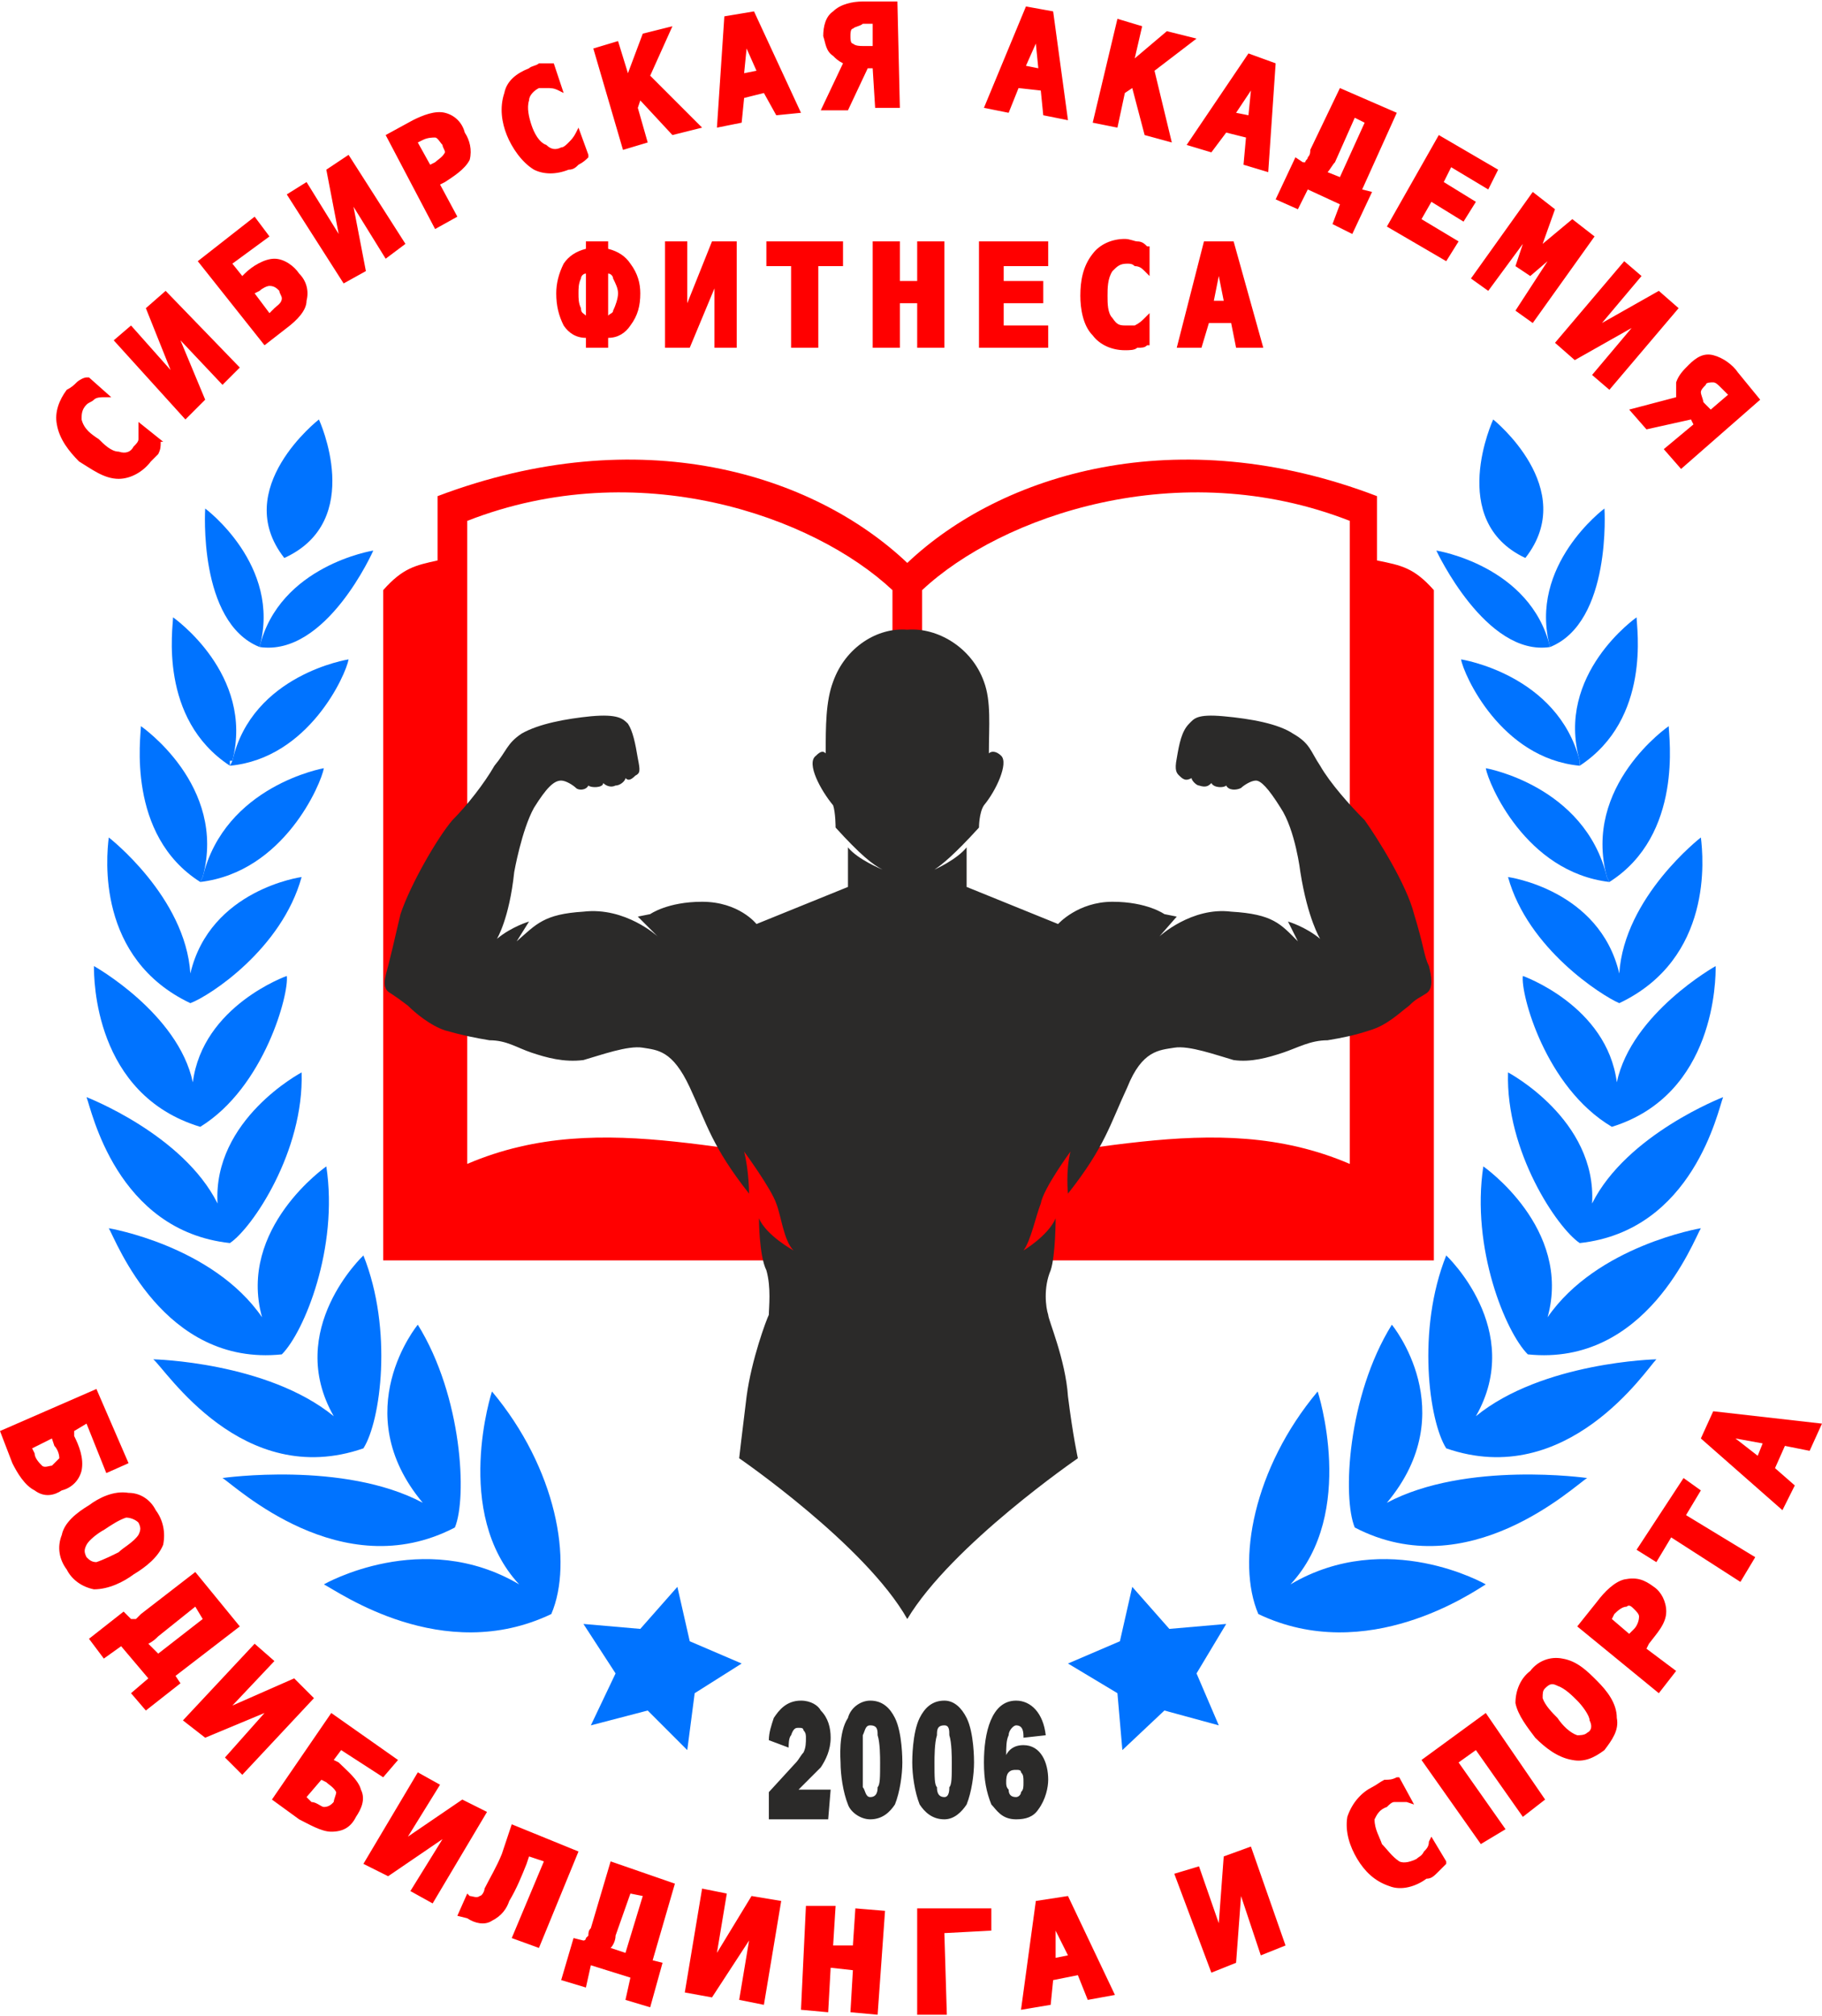
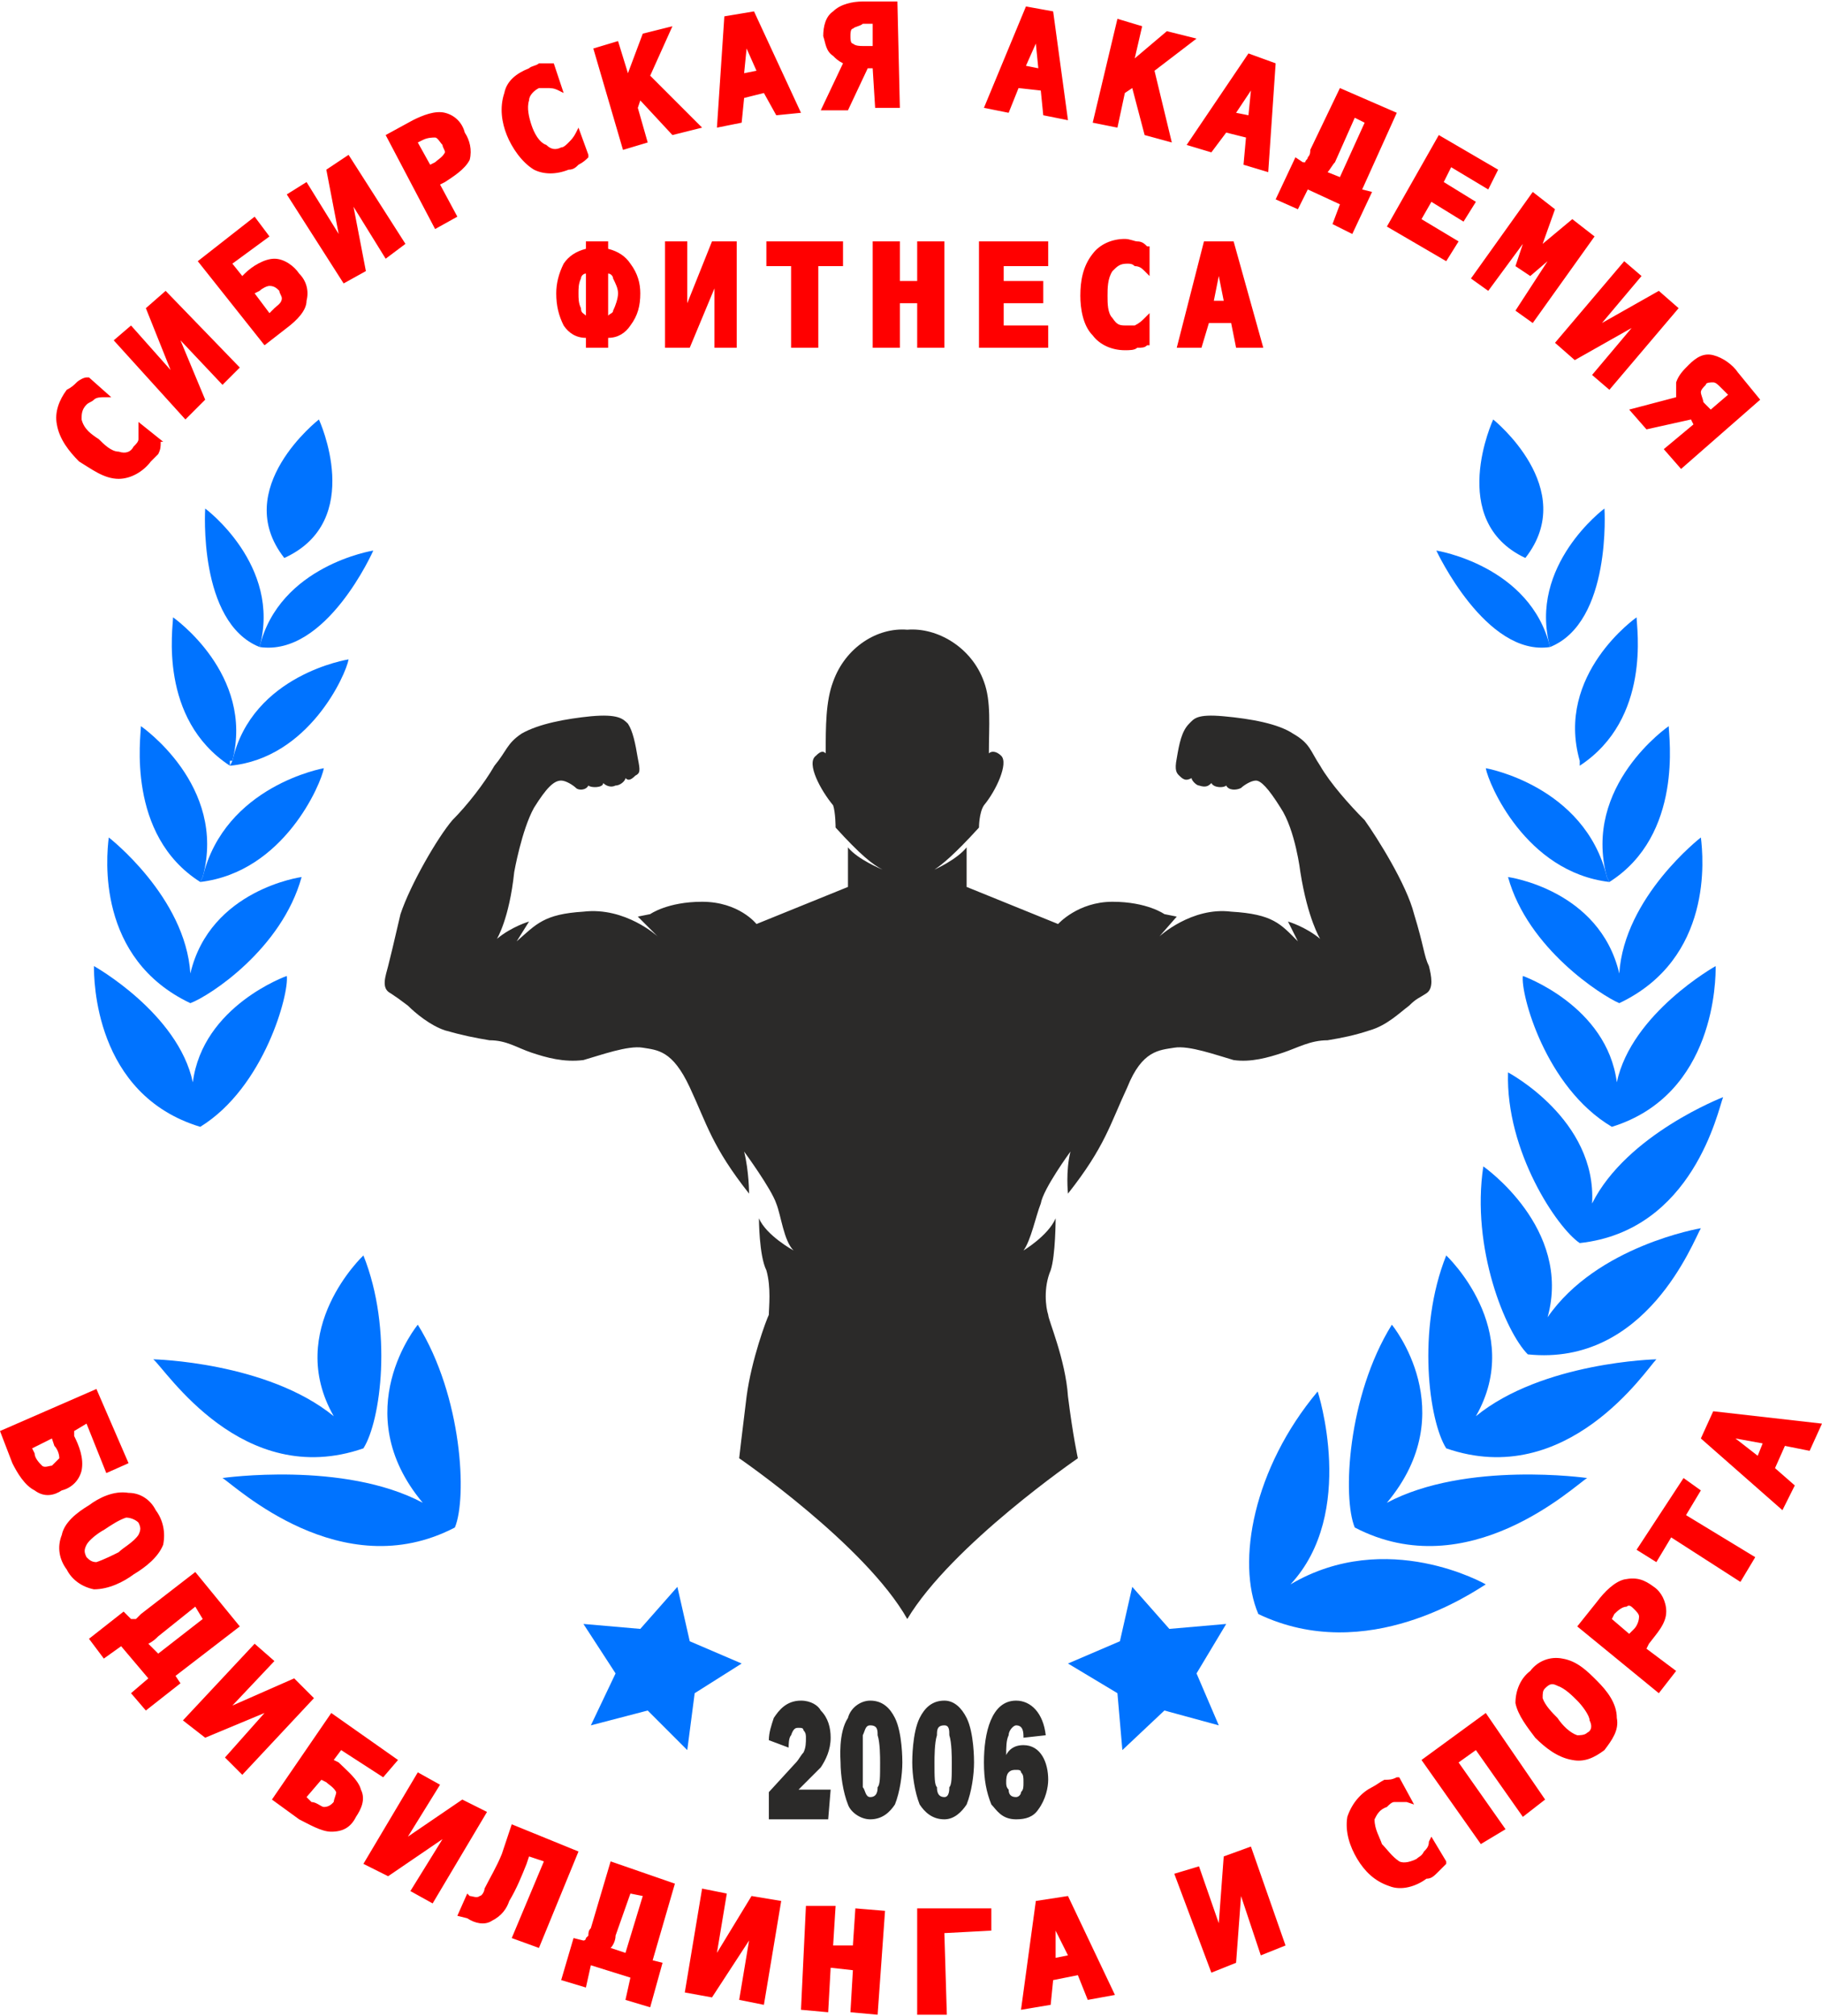
<svg xmlns="http://www.w3.org/2000/svg" xml:space="preserve" width="735px" height="813px" version="1.1" style="shape-rendering:geometricPrecision; text-rendering:geometricPrecision; image-rendering:optimizeQuality; fill-rule:evenodd; clip-rule:evenodd" viewBox="0 0 737 814">
  <defs>
    <style type="text/css"> .fil2 {fill:#2B2A29} .fil3 {fill:#0073FF} .fil0 {fill:red} .fil4 {fill:#2B2A29;fill-rule:nonzero} .fil1 {fill:red;fill-rule:nonzero} </style>
  </defs>
  <g id="Слой_x0020_1">
    <g id="_2749596026064">
      <path class="fil0" d="M35 575l-5 3 0 2c2,4 4,9 3,14 -1,4 -4,7 -8,8 -3,2 -7,3 -11,0 -4,-2 -7,-7 -9,-11l-5 -13 39 -17 13 30 -9 4 -8 -20zm1 33c4,-3 10,-6 16,-5 5,0 9,3 11,7 3,4 4,9 3,14 -2,5 -7,9 -12,12 -4,3 -10,6 -16,6 -5,-1 -9,-4 -11,-8 -3,-4 -4,-9 -2,-14 1,-5 6,-9 11,-12zm35 69l2 3 -14 11 -6 -7 7 -6 -11 -13 -7 5 -6 -8 14 -11 3 3c0,0 0,0 0,0 1,0 2,0 2,0 1,-1 2,-2 2,-2l22 -17 18 22 -26 20zm36 15l-24 10 -9 -7 29 -31 8 7 -17 18 25 -11 8 8 -29 31 -7 -7 16 -18zm31 15l-3 4 2 1c3,3 8,7 9,11 2,4 0,8 -2,11 -2,4 -5,6 -10,6 -4,0 -9,-3 -13,-5l-11 -8 24 -35 27 19 -6 7 -17 -11zm41 36l-22 15 -10 -5 22 -37 9 5 -13 21 22 -15 10 5 -22 37 -9 -5 13 -21zm35 7l-1 3c-2,5 -4,10 -7,15 -1,3 -3,6 -7,8 -3,2 -7,1 -10,-1l-4 -1 4 -9 1 1c1,0 3,1 4,0 1,0 2,-2 2,-3 2,-4 5,-9 7,-14l4 -12 27 11 -16 39 -11 -4 13 -31 -6 -2zm50 42l4 1 -5 18 -10 -3 2 -9 -16 -5 -2 9 -10 -3 5 -17 4 1c0,0 1,0 1,-1 0,0 1,-1 1,-1 0,-1 0,-2 1,-3l8 -27 26 9 -9 31zm39 -8l-15 23 -11 -2 7 -42 10 2 -4 24 14 -23 12 2 -7 42 -10 -2 4 -24zm34 2l8 0 1 -15 12 1 -3 42 -11 -1 1 -17 -9 -1 -1 18 -11 -1 2 -42 12 0 -1 16zm45 -5l1 33 -12 0 0 -43 30 0 0 9 -19 1zm54 17l-10 2 -1 10 -12 2 6 -44 13 -2 19 40 -11 2 -4 -10zm66 -32l-2 27 -10 4 -15 -40 10 -3 8 23 2 -27 11 -4 14 40 -10 4 -8 -24zm83 -13c-1,1 -2,2 -3,3 -2,2 -3,3 -5,3 -4,3 -10,5 -15,3 -6,-2 -10,-6 -13,-11 -3,-5 -5,-11 -4,-17 2,-6 6,-10 10,-12 2,-1 3,-2 5,-3 2,0 3,0 5,-1l1 0 6 11 -3 -1c-1,0 -3,0 -5,0 -1,0 -2,1 -3,2 -3,1 -4,3 -5,5 0,4 2,7 3,10 2,2 4,5 7,7 2,1 5,0 7,-1 1,-1 2,-1 3,-3 1,-1 2,-2 2,-4l1 -2 6 10 0 1zm12 -46l-7 5 19 27 -10 6 -24 -34 26 -19 24 35 -9 7 -19 -27zm24 -5c-3,-4 -7,-9 -8,-14 0,-5 2,-10 6,-13 3,-4 8,-6 13,-5 6,1 10,5 14,9 4,4 8,9 8,15 1,5 -2,9 -5,13 -4,3 -8,5 -13,4 -6,-1 -11,-5 -15,-9zm45 -36l12 9 -7 9 -33 -27 8 -10c3,-4 7,-8 11,-9 5,-1 8,0 12,3 3,2 5,6 5,10 0,5 -4,9 -7,13l-1 2zm10 -45l-6 10 -8 -5 19 -29 7 5 -6 10 28 17 -6 10 -28 -18zm46 -37l-4 9 8 7 -5 10 -33 -29 5 -11 44 5 -5 11 -10 -2zm-709 1l1 2c0,2 2,4 3,5 1,1 3,0 4,0 1,-1 2,-2 3,-3 0,-2 -1,-4 -2,-5l-1 -3 -8 4zm43 30c-1,-1 -3,-2 -5,-2 -3,1 -6,3 -9,5 -2,1 -6,4 -7,6 -1,2 -1,3 0,5 1,1 2,2 4,2 3,-1 7,-3 9,-4 2,-2 6,-4 8,-7 1,-2 1,-3 0,-5zm23 34l-15 12c-1,1 -2,2 -4,3l4 4 18 -14 -3 -5zm45 77l2 2c2,0 4,2 5,2 2,0 3,-1 4,-2 0,-1 1,-3 1,-4 -1,-2 -3,-3 -4,-4l-2 -1 -6 7zm131 39l-6 17c0,2 -1,4 -2,5l6 2 7 -23 -5 -1zm172 15l0 11 5 -1 -5 -10zm198 -98c-1,1 -1,2 -1,4 1,3 4,6 6,8 2,3 5,6 8,7 1,0 3,0 4,-1 2,-1 2,-3 1,-5 0,-2 -3,-6 -5,-8 -2,-2 -5,-5 -8,-6 -2,-1 -3,-1 -5,1zm27 -28l7 6 2 -2c1,-1 2,-3 2,-5 0,-1 -1,-2 -2,-3 -1,-1 -2,-2 -3,-1 -2,0 -4,2 -5,3l-1 2zm50 -73l9 7 2 -5 -11 -2z" />
      <path class="fil1" d="M11 584l2 4c1,3 2,4 3,5 2,1 3,1 5,0 2,-1 3,-2 4,-4 0,-1 0,-3 -2,-6l-1 -3 -11 4zm27 -21l12 27 -6 3 -9 -19 -7 3 1 3c3,6 4,10 3,14 -1,3 -3,5 -7,7 -4,2 -8,2 -10,0 -3,-1 -6,-5 -9,-11l-4 -11 36 -16zm19 52c-2,-2 -4,-3 -6,-3 -2,1 -5,2 -10,5 -4,2 -6,5 -7,7 -2,2 -2,4 0,5 1,2 3,3 5,3 2,0 6,-2 10,-4 4,-3 6,-5 8,-7 1,-2 1,-4 0,-6zm-21 -6c6,-4 11,-6 16,-5 4,0 8,2 10,7 3,4 4,8 3,13 -2,4 -6,8 -11,11 -6,4 -11,6 -15,5 -5,0 -8,-2 -11,-7 -3,-4 -4,-8 -2,-12 1,-5 5,-9 10,-12zm43 39l-15 12c-2,1 -4,2 -6,3l5 7 21 -16 -5 -6zm-29 5l2 2c0,1 1,1 2,1 0,-1 1,-1 2,-1 1,-1 1,-2 2,-2l21 -17 16 20 -26 21 3 3 -13 10 -4 -6 6 -6 -12 -15 -6 6 -5 -7 12 -9zm75 33l-27 29 -6 -5 20 -21 -29 12 -7 -6 27 -30 6 6 -20 21 29 -13 7 7zm-2 40l3 3c2,1 4,2 5,2 2,0 3,-1 4,-3 2,-1 2,-3 2,-4 -1,-2 -2,-3 -5,-5l-3 -2 -6 9zm12 -32l24 17 -4 6 -17 -12 -5 6 3 2c5,4 8,7 9,10 1,4 1,7 -2,11 -2,3 -5,5 -9,5 -3,0 -7,-2 -12,-5l-10 -7 23 -33zm60 39l-20 34 -7 -4 15 -25 -26 19 -8 -5 20 -34 7 4 -15 25 26 -19 8 5zm19 16l-2 4c-3,6 -5,11 -7,15 -1,3 -4,6 -6,7 -3,1 -6,1 -10,-1l-2 -1 2 -6 1 0c1,1 3,1 4,0 1,0 2,-1 3,-3 3,-6 5,-10 7,-15l4 -10 24 10 -15 37 -8 -4 12 -30 -7 -3zm40 14l-6 19c-1,2 -1,4 -3,6l9 2 7 -25 -7 -2zm-21 21l3 1c0,0 1,0 2,-1 0,0 1,-1 1,-2 0,-1 0,-2 1,-3l7 -25 25 7 -10 32 4 1 -4 15 -8 -2 3 -8 -19 -6 -2 8 -8 -2 5 -15zm81 -15l-6 40 -8 -2 5 -28 -17 26 -10 -1 7 -40 7 2 -4 28 17 -26 9 1zm13 2l9 1 -1 15 11 0 1 -15 9 1 -2 40 -9 -1 1 -18 -11 0 -1 17 -9 0 2 -40zm54 8l1 33 -9 1 -1 -40 28 -1 0 7 -19 0zm46 -3l-2 16 9 -1 -7 -15zm-7 -7l11 -1 18 37 -8 1 -5 -9 -11 2 -2 10 -8 2 5 -42zm85 -21l14 37 -8 3 -10 -27 -2 31 -9 3 -13 -37 7 -3 10 28 2 -32 9 -3zm79 4c-1,1 -2,3 -3,4 -1,1 -3,2 -4,2 -5,4 -10,4 -15,3 -4,-2 -8,-5 -12,-11 -3,-6 -4,-11 -3,-16 1,-4 4,-8 9,-11 1,-1 3,-2 4,-2 2,-1 4,-1 5,-1l4 7c-2,0 -3,0 -5,0 -1,0 -3,1 -4,2 -3,1 -4,3 -5,6 0,3 1,6 3,10 3,4 5,7 8,8 2,1 5,1 8,-1 1,-1 2,-2 3,-3 1,-1 2,-3 3,-4l4 7zm-7 -41l23 -17 23 33 -7 5 -19 -27 -9 6 19 27 -7 5 -23 -32zm47 -30c-1,1 -2,3 -1,6 1,2 3,5 6,8 3,4 6,6 8,7 2,1 4,0 6,-1 2,-2 2,-4 2,-6 -1,-2 -3,-5 -6,-9 -4,-3 -7,-5 -9,-6 -2,-1 -4,-1 -6,1zm-2 21c-4,-5 -7,-10 -7,-14 -1,-5 1,-9 5,-12 3,-4 7,-5 12,-5 4,1 9,4 13,9 5,5 8,10 8,14 0,4 -1,8 -5,12 -4,3 -8,5 -12,4 -5,-1 -9,-3 -14,-8zm28 -48l9 8 3 -3c1,-3 2,-4 2,-6 1,-1 0,-3 -2,-4 -2,-1 -3,-2 -5,-2 -1,1 -3,2 -5,4l-2 3zm-11 3l8 -10c4,-4 8,-7 11,-8 3,-1 6,0 10,3 3,2 5,5 5,9 0,3 -3,7 -6,12l-3 3 12 9 -5 7 -32 -25zm70 -27l-5 7 -28 -17 -6 9 -6 -3 17 -27 6 3 -6 10 28 18zm-11 -51l13 10 3 -7 -16 -3zm-9 2l4 -10 42 5 -4 8 -10 -1 -5 11 8 6 -4 8 -31 -27z" />
-       <path class="fil0" d="M155 238c8,-9 13,-10 22,-12 0,-9 0,-17 0,-26 82,-31 152,-9 190,27 38,-36 109,-58 190,-27 0,9 0,17 0,26 10,2 15,3 23,12 0,91 0,181 0,271l-213 0 -212 0c0,-90 0,-180 0,-271zm391 -28c-69,-27 -141,-2 -173,28 0,77 0,154 0,232 62,0 117,-24 173,0 0,-87 0,-180 0,-260zm-357 0c69,-27 140,-2 172,28 0,77 0,154 0,232 -61,0 -116,-24 -172,0 0,-87 0,-180 0,-260z" />
      <path class="fil2" d="M378 351c0,0 9,-4 13,-9l0 16 37 15c0,0 8,-9 22,-9 14,0 21,5 21,5l5 1 -7 8c0,0 13,-12 29,-10 17,1 20,5 27,12l-4 -8c0,0 7,2 13,7 0,0 -5,-8 -8,-27 0,0 -2,-17 -8,-26 -5,-8 -8,-11 -10,-11 -2,0 -5,2 -6,3 -2,1 -5,1 -6,-1 -1,1 -5,1 -6,-1 -1,1 -2,2 -5,1 -1,0 -3,-2 -3,-3 -2,1 -3,1 -5,-1 -1,-1 -2,-2 -1,-7 1,-6 2,-11 5,-14 2,-2 3,-4 14,-3 11,1 22,3 28,7 7,4 7,7 11,13 4,7 12,16 18,22 5,7 17,26 20,38 4,13 4,17 6,21 1,4 2,9 -1,11 -3,2 -4,2 -7,5 -4,3 -9,8 -16,10 -6,2 -11,3 -17,4 -7,0 -12,3 -18,5 -6,2 -13,4 -20,3 -7,-2 -18,-6 -24,-5 -6,1 -13,1 -19,16 -7,15 -9,24 -24,43 0,0 -1,-9 1,-17 0,0 -11,15 -12,21 -2,5 -4,15 -7,19 0,0 10,-6 13,-13 0,0 0,15 -2,21 -3,7 -2,15 -1,18 0,2 7,18 8,33 2,16 4,25 4,25 0,0 -51,35 -69,65 -17,-30 -68,-65 -68,-65 0,0 1,-9 3,-25 2,-15 8,-31 9,-33 0,-3 1,-11 -1,-18 -3,-6 -3,-21 -3,-21 3,7 14,13 14,13 -4,-4 -5,-14 -7,-19 -2,-6 -13,-21 -13,-21 2,8 2,17 2,17 -15,-19 -17,-28 -24,-43 -7,-15 -13,-15 -19,-16 -6,-1 -17,3 -24,5 -8,1 -15,-1 -21,-3 -6,-2 -10,-5 -17,-5 -6,-1 -11,-2 -18,-4 -6,-2 -12,-7 -15,-10 -4,-3 -4,-3 -7,-5 -4,-2 -2,-7 -1,-11 1,-4 2,-8 5,-21 4,-12 15,-31 21,-38 6,-6 13,-15 17,-22 5,-6 5,-9 11,-13 7,-4 18,-6 28,-7 11,-1 13,1 15,3 2,3 3,8 4,14 1,5 1,6 -1,7 -2,2 -3,2 -4,1 0,1 -2,3 -4,3 -2,1 -4,0 -5,-1 0,2 -5,2 -6,1 -1,2 -4,2 -5,1 -1,-1 -4,-3 -6,-3 -3,0 -6,3 -11,11 -5,9 -8,26 -8,26 -2,19 -7,27 -7,27 6,-5 13,-7 13,-7l-5 8c8,-7 11,-11 27,-12 17,-2 30,10 30,10l-8 -8 5 -1c0,0 7,-5 21,-5 15,0 22,9 22,9l37 -15 0 -16c4,5 14,9 14,9l0 0c-4,-2 -9,-6 -19,-17 0,0 0,-6 -1,-9 -5,-6 -11,-17 -7,-20 2,-2 3,-2 4,-1 0,-11 0,-21 3,-29 5,-14 18,-22 30,-21 12,-1 26,7 31,21 3,8 2,18 2,29 1,-1 3,-1 5,1 3,3 -2,14 -7,20 -2,3 -2,9 -2,9 -10,11 -15,15 -18,17l0 0z" />
      <g>
        <path class="fil3" d="M129 169c0,0 19,41 -14,56l0 0 0 0 0 0 0 0c-22,-28 14,-56 14,-56z" />
        <path class="fil3" d="M151 222c0,0 -19,43 -46,39l0 0 0 0 0 0 0 0c8,-33 46,-39 46,-39z" />
        <path class="fil3" d="M141 266c-1,6 -16,40 -48,43l1 -2 0 0 0 0 0 0c8,-35 47,-41 47,-41z" />
        <path class="fil3" d="M131 310c-1,6 -16,42 -50,46l1 -2 0 0 0 0 0 0c9,-37 49,-44 49,-44z" />
        <path class="fil3" d="M116 394c1,7 -9,45 -35,61l0 0c-43,-13 -43,-60 -43,-65 0,0 34,19 40,47 4,-31 38,-43 38,-43z" />
-         <path class="fil3" d="M122 433c1,32 -20,63 -29,69 -46,-5 -56,-54 -58,-59 0,0 39,15 53,43 -2,-34 34,-53 34,-53z" />
-         <path class="fil3" d="M132 471c5,33 -9,67 -18,76 -48,5 -67,-46 -70,-51 0,0 42,7 62,36 -10,-36 26,-61 26,-61z" />
        <path class="fil3" d="M147 507c12,30 7,67 0,78 -49,17 -80,-32 -85,-36 0,0 46,1 73,23 -20,-35 12,-65 12,-65z" />
        <path class="fil3" d="M169 535c18,29 20,70 15,82 -46,24 -89,-17 -94,-20 0,0 49,-7 81,10 -31,-37 -2,-72 -2,-72z" />
-         <path class="fil3" d="M199 562c26,31 33,69 24,90 -44,21 -86,-9 -92,-12 0,0 40,-23 79,0 -27,-29 -11,-78 -11,-78z" />
        <path class="fil3" d="M83 205c0,0 -3,46 22,56l0 0 0 0 0 0 0 0c9,-33 -22,-56 -22,-56z" />
        <path class="fil3" d="M70 249c0,4 -6,41 23,60l0 -2 0 0 1 0 0 0c9,-35 -24,-58 -24,-58z" />
        <path class="fil3" d="M57 293c0,4 -6,44 24,63l1 -2 0 0 0 0 0 0c10,-37 -25,-61 -25,-61z" />
        <path class="fil3" d="M44 338c-1,8 -5,49 33,67 8,-3 37,-22 45,-51 0,0 -37,5 -45,39 -2,-31 -33,-55 -33,-55z" />
        <polygon class="fil3" points="274,641 279,663 300,672 281,684 278,707 262,691 239,697 249,676 236,656 259,658 " />
      </g>
      <g>
        <path class="fil3" d="M604 169c0,0 -19,41 13,56l0 0 0 0 0 0 0 0c22,-28 -13,-56 -13,-56z" />
        <path class="fil3" d="M581 222c0,0 20,43 46,39l0 0 0 0 0 0 0 0c-8,-33 -46,-39 -46,-39z" />
-         <path class="fil3" d="M591 266c1,6 16,40 48,43l0 -2 0 0 0 0 0 0c-9,-35 -48,-41 -48,-41z" />
        <path class="fil3" d="M601 310c1,6 16,42 50,46l-1 -2 0 0 0 0 0 0c-9,-37 -49,-44 -49,-44z" />
        <path class="fil3" d="M616 394c-1,7 9,45 36,61l0 0c42,-13 42,-60 42,-65 0,0 -34,19 -40,47 -4,-31 -38,-43 -38,-43z" />
-         <path class="fil3" d="M610 433c-1,32 20,63 29,69 46,-5 56,-54 58,-59 0,0 -39,15 -53,43 2,-34 -34,-53 -34,-53z" />
+         <path class="fil3" d="M610 433c-1,32 20,63 29,69 46,-5 56,-54 58,-59 0,0 -39,15 -53,43 2,-34 -34,-53 -34,-53" />
        <path class="fil3" d="M600 471c-5,33 9,67 18,76 48,5 67,-46 70,-51 0,0 -42,7 -62,36 10,-36 -26,-61 -26,-61z" />
        <path class="fil3" d="M585 507c-12,30 -7,67 0,78 49,17 81,-32 85,-36 0,0 -46,1 -73,23 20,-35 -12,-65 -12,-65z" />
        <path class="fil3" d="M563 535c-18,29 -20,70 -15,82 46,24 89,-17 94,-20 0,0 -49,-7 -81,10 31,-37 2,-72 2,-72z" />
        <path class="fil3" d="M533 562c-26,31 -33,69 -24,90 44,21 87,-9 92,-12 0,0 -40,-23 -79,0 27,-29 11,-78 11,-78z" />
        <path class="fil3" d="M649 205c0,0 3,46 -22,56l0 0 0 0 0 0 0 0c-9,-33 22,-56 22,-56z" />
        <path class="fil3" d="M662 249c0,4 6,41 -23,60l0 -2 0 0 0 0 0 0c-10,-35 23,-58 23,-58z" />
        <path class="fil3" d="M675 293c0,4 6,44 -24,63l-1 -2 0 0 0 0 0 0c-10,-37 25,-61 25,-61z" />
        <path class="fil3" d="M688 338c1,8 5,49 -33,67 -7,-3 -37,-22 -45,-51 0,0 37,5 45,39 2,-31 33,-55 33,-55z" />
        <polygon class="fil3" points="458,641 453,663 432,672 452,684 454,707 471,691 493,697 484,676 496,656 473,658 " />
      </g>
      <path class="fil4" d="M319 706c0,-1 0,-4 1,-5 1,-3 2,-3 3,-3 1,0 2,0 2,1 1,1 1,2 1,3 0,2 0,4 -1,6 -1,1 -2,3 -3,4l-11 12 0 11 24 0 1 -12 -13 0 9 -9c2,-3 4,-7 4,-12 0,-4 -1,-8 -4,-11 -1,-2 -4,-4 -8,-4 -6,0 -9,4 -11,7 -1,3 -2,6 -2,9l8 3zm33 -19c-4,0 -8,3 -9,7 -4,6 -3,17 -3,18 0,5 1,12 3,17 1,3 5,6 9,6 5,0 8,-3 10,-6 2,-5 3,-12 3,-17 0,-1 0,-12 -3,-18 -2,-4 -5,-7 -10,-7zm0 10c3,0 3,2 3,4 1,3 1,9 1,11 0,6 0,9 -1,10 0,1 0,4 -3,4 -2,0 -2,-3 -3,-4 0,-1 0,-4 0,-10 0,-2 0,-8 0,-11 1,-2 1,-4 3,-4zm30 -10c-5,0 -8,3 -10,7 -3,6 -3,17 -3,18 0,5 1,12 3,17 2,3 5,6 10,6 4,0 7,-3 9,-6 2,-5 3,-12 3,-17 0,-1 0,-12 -3,-18 -2,-4 -5,-7 -9,-7zm0 10c2,0 2,2 2,4 1,3 1,9 1,11 0,6 0,9 -1,10 0,1 0,4 -2,4 -3,0 -3,-3 -3,-4 -1,-1 -1,-4 -1,-10 0,-2 0,-8 1,-11 0,-2 0,-4 3,-4zm41 4c-1,-9 -6,-14 -12,-14 -10,0 -13,13 -13,25 0,7 1,12 3,17 2,2 4,6 10,6 4,0 7,-1 9,-4 3,-4 4,-9 4,-12 0,-7 -3,-14 -10,-14 -4,0 -6,2 -7,4 0,-3 0,-6 1,-8 0,-2 2,-4 3,-4 3,0 3,3 3,5l9 -1zm-12 25c-2,0 -3,-1 -3,-3 -1,-1 -1,-2 -1,-3 0,-1 0,-3 1,-4 1,-1 2,-1 3,-1 1,0 2,0 2,1 1,1 1,2 1,4 0,2 0,3 -1,4 0,1 -1,2 -2,2z" />
      <path class="fil0" d="M237 136c-4,0 -7,-2 -9,-5 -2,-4 -3,-8 -3,-13 0,-4 1,-8 3,-12 2,-3 5,-5 9,-6l0 -3 9 0 0 3c4,1 7,3 9,6 3,4 4,8 4,12 0,5 -1,9 -4,13 -2,3 -5,5 -9,5l0 4 -9 0 0 -4zm52 -20l-10 24 -10 0 0 -43 9 0 0 25 10 -25 10 0 0 43 -9 0 0 -24zm31 -9l-10 0 0 -10 31 0 0 10 -10 0 0 33 -11 0 0 -33zm44 6l7 0 0 -16 11 0 0 43 -11 0 0 -18 -7 0 0 18 -11 0 0 -43 11 0 0 16zm42 -6l0 6 16 0 0 9 -16 0 0 9 18 0 0 9 -28 0 0 -43 28 0 0 10 -18 0zm58 32c-1,1 -2,1 -4,1 -1,1 -3,1 -5,1 -5,0 -10,-2 -13,-6 -4,-4 -5,-11 -5,-16 0,-6 1,-12 5,-17 3,-4 8,-6 13,-6 2,0 4,1 5,1 2,0 3,1 4,2l1 0 0 12 -2 -2c-1,-1 -2,-2 -4,-2 -1,-1 -2,-1 -3,-1 -3,0 -4,1 -6,3 -2,3 -2,7 -2,10 0,3 0,7 2,9 2,3 3,3 6,3 1,0 2,0 3,0 2,-1 3,-2 4,-3l2 -2 0 13 -1 0zm34 -9l-9 0 -3 10 -10 0 11 -43 12 0 12 43 -11 0 -2 -10zm-261 -20c-1,0 -2,1 -2,2 -1,2 -1,4 -1,6 0,2 0,4 1,6 0,2 1,2 2,3l0 -17zm9 17c1,-1 2,-1 2,-2 1,-2 2,-5 2,-7 0,-2 -1,-4 -2,-6 0,-1 -1,-2 -2,-2l0 17zm247 -16l-2 10 4 0 -2 -10z" />
      <path class="fil1" d="M238 139l0 -4c-4,0 -7,-2 -9,-5 -2,-3 -3,-7 -3,-12 0,-4 1,-8 3,-11 2,-4 5,-5 9,-6l0 -3 7 0 0 3c4,1 7,2 9,6 3,3 4,7 4,11 0,5 -1,9 -4,12 -2,3 -5,5 -9,5l0 4 -7 0zm0 -31c-2,1 -3,2 -4,4 -1,2 -1,4 -1,6 0,3 0,5 1,7 1,2 2,3 4,3l0 -20zm7 20c2,0 4,-1 5,-3 0,-2 1,-4 1,-7 0,-2 -1,-4 -1,-6 -1,-2 -3,-3 -5,-4l0 20zm52 -30l0 41 -7 0 0 -30 -11 30 -9 0 0 -41 7 0 0 30 11 -30 9 0zm32 41l-8 0 0 -34 -10 0 0 -7 29 0 0 7 -11 0 0 34zm25 -41l8 0 0 16 10 0 0 -16 8 0 0 41 -8 0 0 -18 -10 0 0 18 -8 0 0 -41zm68 41l-25 0 0 -41 25 0 0 7 -17 0 0 9 16 0 0 7 -16 0 0 11 17 0 0 7zm42 -1c-1,0 -3,1 -4,1 -2,1 -3,1 -5,1 -5,0 -9,-2 -12,-6 -3,-3 -4,-8 -4,-15 0,-7 1,-12 4,-16 3,-4 7,-5 12,-5 2,0 3,0 5,0 1,0 3,1 4,2l0 9c-2,-2 -3,-3 -4,-3 -1,-1 -3,-1 -4,-1 -3,0 -5,1 -7,3 -1,3 -2,6 -2,11 0,4 1,8 2,10 2,2 4,4 7,4 1,0 3,-1 4,-1 1,-1 2,-2 4,-3l0 9zm29 -32l-4 16 8 0 -4 -16zm-5 -8l10 0 11 41 -8 0 -2 -10 -11 0 -3 10 -8 0 11 -41z" />
      <path class="fil0" d="M65 178c0,2 0,3 -1,5 -1,1 -2,2 -3,3 -3,4 -8,7 -13,7 -6,0 -11,-4 -16,-7 -4,-4 -8,-9 -9,-15 -1,-5 1,-10 4,-14 2,-1 3,-2 4,-3 1,-1 3,-2 4,-2l1 0 9 8 -3 0c-1,0 -3,0 -4,1 -1,1 -2,1 -3,2 -2,2 -2,4 -2,6 1,4 4,6 7,8 2,2 5,5 8,5 3,1 5,0 6,-2 1,-1 2,-2 2,-3 0,-2 0,-3 0,-5l0 -2 10 8 -1 0zm8 -41l10 24 -8 8 -29 -32 7 -6 16 18 -10 -25 8 -7 30 31 -7 7 -17 -18zm21 -31l4 5 1 -1c3,-3 8,-6 12,-6 4,0 8,3 10,6 3,3 4,7 3,11 0,4 -4,8 -8,11l-9 7 -27 -34 23 -18 6 8 -15 11zm49 -23l5 26 -9 5 -23 -36 8 -5 13 21 -5 -26 9 -6 23 36 -8 6 -13 -21zm35 -9l7 13 -9 5 -20 -38 11 -6c4,-2 9,-4 13,-3 4,1 7,4 8,8 2,3 3,7 2,11 -2,4 -7,7 -10,9l-2 1zm60 -11c-1,1 -2,2 -4,3 -1,1 -2,2 -4,2 -5,2 -10,2 -14,0 -5,-3 -9,-9 -11,-14 -2,-5 -3,-11 -1,-17 1,-5 5,-8 10,-10 1,-1 3,-1 4,-2 2,0 4,0 5,0l1 0 4 12 -2 -1c-2,-1 -3,-1 -5,-1 -1,0 -2,0 -3,0 -2,1 -4,3 -4,5 -1,3 0,7 1,10 1,3 3,7 6,8 2,2 4,2 6,1 1,0 2,-1 3,-2 1,-1 2,-2 3,-4l1 -2 4 11 0 1zm16 -34l6 -16 12 -3 -9 20 21 21 -12 3 -13 -14 -1 3 4 14 -10 3 -12 -41 10 -3 4 13zm55 8l-8 2 -1 10 -10 2 3 -45 12 -2 19 41 -10 1 -5 -9zm32 -12c-2,-1 -3,-2 -4,-3 -3,-2 -3,-5 -4,-8 0,-4 1,-8 4,-10 3,-3 8,-4 12,-4l14 0 1 43 -10 0 -1 -16 -2 0 -8 17 -11 0 9 -19zm80 11l-9 -1 -4 10 -10 -2 17 -41 11 2 6 44 -10 -2 -1 -10zm38 -13l13 -11 12 3 -17 13 7 29 -11 -3 -5 -19 -3 2 -3 14 -10 -2 10 -42 10 3 -3 13zm45 32l-8 -2 -6 8 -10 -3 25 -37 11 4 -3 44 -10 -3 1 -11zm47 21l4 1 -8 17 -8 -4 3 -8 -13 -6 -4 8 -9 -4 8 -17 3 2c0,0 1,0 1,0 0,-1 1,-1 1,-2 1,-1 1,-2 1,-3l12 -25 23 10 -14 31zm36 -9l-3 6 13 8 -5 8 -13 -8 -4 7 15 9 -5 8 -24 -14 21 -37 24 14 -4 8 -15 -9zm37 31l12 -10 9 7 -25 35 -7 -5 13 -20 -7 6 -6 -4 3 -9 -14 19 -7 -5 25 -35 9 7 -5 14zm36 34l-23 13 -8 -7 28 -33 7 6 -16 19 23 -13 8 7 -28 33 -7 -6 16 -19zm18 28c0,-2 0,-4 0,-6 1,-3 3,-5 5,-7 3,-3 6,-5 10,-4 4,1 8,4 10,7l9 11 -32 28 -7 -8 12 -10 -1 -2 -18 4 -7 -8 19 -5zm-569 -34l2 -2c1,-1 3,-2 3,-4 0,-1 -1,-2 -1,-3 -1,-1 -2,-2 -4,-2 -1,0 -3,1 -4,2l-2 1 6 8zm60 -69l5 9 2 -1c1,-1 3,-2 4,-4 0,-1 -1,-2 -1,-3 -1,-1 -2,-3 -3,-3 -1,0 -3,0 -5,1l-2 1zm133 -38l-1 10 5 -1 -4 -9zm51 -1l0 -9 -4 0c-1,1 -3,1 -4,2 -1,0 -1,2 -1,3 0,1 0,3 1,3 1,1 3,1 4,1l4 0zm66 -1l-4 9 5 1 -1 -10zm87 19l-6 9 5 1 1 -10zm42 11l-8 18c-1,1 -2,3 -3,4l5 2 10 -22 -4 -2zm144 118l7 -6 -3 -3c-1,-1 -2,-2 -3,-2 -1,0 -3,0 -3,1 -1,1 -2,2 -2,3 0,1 1,3 1,4l3 3z" />
      <path class="fil1" d="M64 178c0,1 -1,3 -1,4 -1,1 -2,2 -3,4 -3,4 -7,6 -12,6 -5,-1 -10,-3 -15,-7 -5,-5 -8,-9 -9,-14 -1,-4 1,-9 4,-13 1,-1 2,-2 4,-3 1,-1 2,-2 3,-2l7 6c-2,0 -3,0 -5,1 -1,1 -2,1 -3,2 -2,3 -2,5 -2,8 1,2 3,5 7,8 3,3 6,5 9,5 3,1 5,0 7,-2 1,-1 2,-3 2,-4 0,-1 1,-3 1,-5l6 6zm3 -59l28 29 -5 5 -20 -21 12 29 -7 6 -28 -30 6 -4 20 21 -12 -29 6 -6zm42 8l3 -2c2,-1 3,-3 3,-4 1,-2 0,-3 -1,-5 -2,-2 -3,-3 -4,-3 -2,0 -4,1 -6,3l-2 2 7 9zm-27 -22l21 -16 4 5 -14 12 5 6 2 -1c4,-4 8,-6 11,-5 3,0 6,1 9,5 3,3 4,7 3,10 0,3 -3,6 -7,10l-9 6 -25 -32zm58 -41l22 34 -6 4 -16 -25 7 31 -8 5 -22 -34 6 -4 16 25 -6 -31 7 -5zm28 -7l5 10 3 -1c3,-2 4,-3 5,-4 0,-1 0,-3 -1,-5 -1,-2 -2,-3 -4,-3 -1,-1 -3,0 -5,1l-3 2zm-10 -3l9 -5c5,-2 10,-3 13,-3 3,1 5,3 7,7 2,4 3,8 1,11 -1,2 -4,5 -9,8l-3 1 7 14 -7 3 -18 -36zm79 8c-1,1 -2,2 -3,3 -1,1 -3,1 -4,2 -5,2 -10,2 -14,0 -4,-3 -7,-7 -10,-13 -2,-7 -3,-12 -1,-17 1,-4 4,-7 9,-9 2,-1 3,-1 5,-1 1,-1 3,-1 4,0l3 8c-2,-1 -3,-1 -5,-1 -1,0 -2,0 -4,0 -2,1 -4,3 -5,6 0,3 0,6 2,11 2,4 4,7 6,8 2,2 5,2 8,1 1,0 2,-1 3,-2 1,-1 2,-3 3,-4l3 8zm4 -42l8 -3 4 16 8 -19 9 -2 -8 18 19 21 -8 2 -14 -15 -3 5 4 14 -8 2 -11 -39zm60 -6l-1 17 7 -2 -6 -15zm-6 -7l9 -1 18 38 -8 1 -4 -9 -11 2 0 10 -8 1 4 -42zm48 7c0,2 1,3 2,4 1,1 2,1 4,1l5 0 0 -11 -5 0c-2,0 -3,1 -5,2 -1,1 -1,2 -1,4zm-9 29l8 -18c-1,-1 -3,-2 -5,-4 -1,-2 -2,-4 -2,-7 0,-4 1,-7 3,-9 2,-2 6,-3 11,-3l13 -1 1 41 -8 0 0 -16 -5 0 -8 16 -8 1zm85 -32l-5 16 7 1 -2 -17zm-4 -8l10 2 6 41 -8 -1 -1 -10 -11 -1 -4 9 -8 -1 16 -39zm37 6l8 1 -3 16 15 -13 9 2 -16 13 8 27 -9 -2 -5 -20 -5 4 -3 13 -8 -2 9 -39zm56 22l-9 14 7 3 2 -17zm-3 -9l10 4 -3 42 -8 -3 1 -10 -10 -4 -6 9 -7 -3 23 -35zm42 24l-8 18c-1,2 -3,4 -4,6l7 3 11 -24 -6 -3zm-22 19l2 1c0,0 1,0 2,-1 0,0 1,-1 1,-2 1,0 1,-1 1,-2l12 -25 21 10 -14 30 3 2 -6 14 -7 -3 4 -8 -16 -7 -4 8 -6 -3 7 -14zm60 39l-22 -13 20 -35 22 12 -4 6 -15 -8 -4 7 13 8 -3 6 -14 -7 -5 9 15 8 -3 7zm35 -25l8 5 -7 17 15 -11 8 5 -24 33 -6 -4 19 -26 -14 12 -5 -4 7 -17 -19 27 -6 -4 24 -33zm58 46l-27 30 -5 -4 19 -23 -28 15 -7 -5 27 -31 5 5 -19 22 28 -15 7 6zm11 29c-2,1 -2,3 -2,4 0,2 0,3 2,4l3 4 8 -7 -3 -4c-1,-1 -3,-2 -4,-2 -1,-1 -3,0 -4,1zm-28 11l19 -5c-1,-1 -1,-3 0,-5 0,-3 1,-5 4,-7 3,-3 6,-4 9,-4 3,1 6,3 9,7l9 10 -31 26 -5 -6 12 -10 -3 -4 -17 5 -6 -7z" />
    </g>
  </g>
</svg>